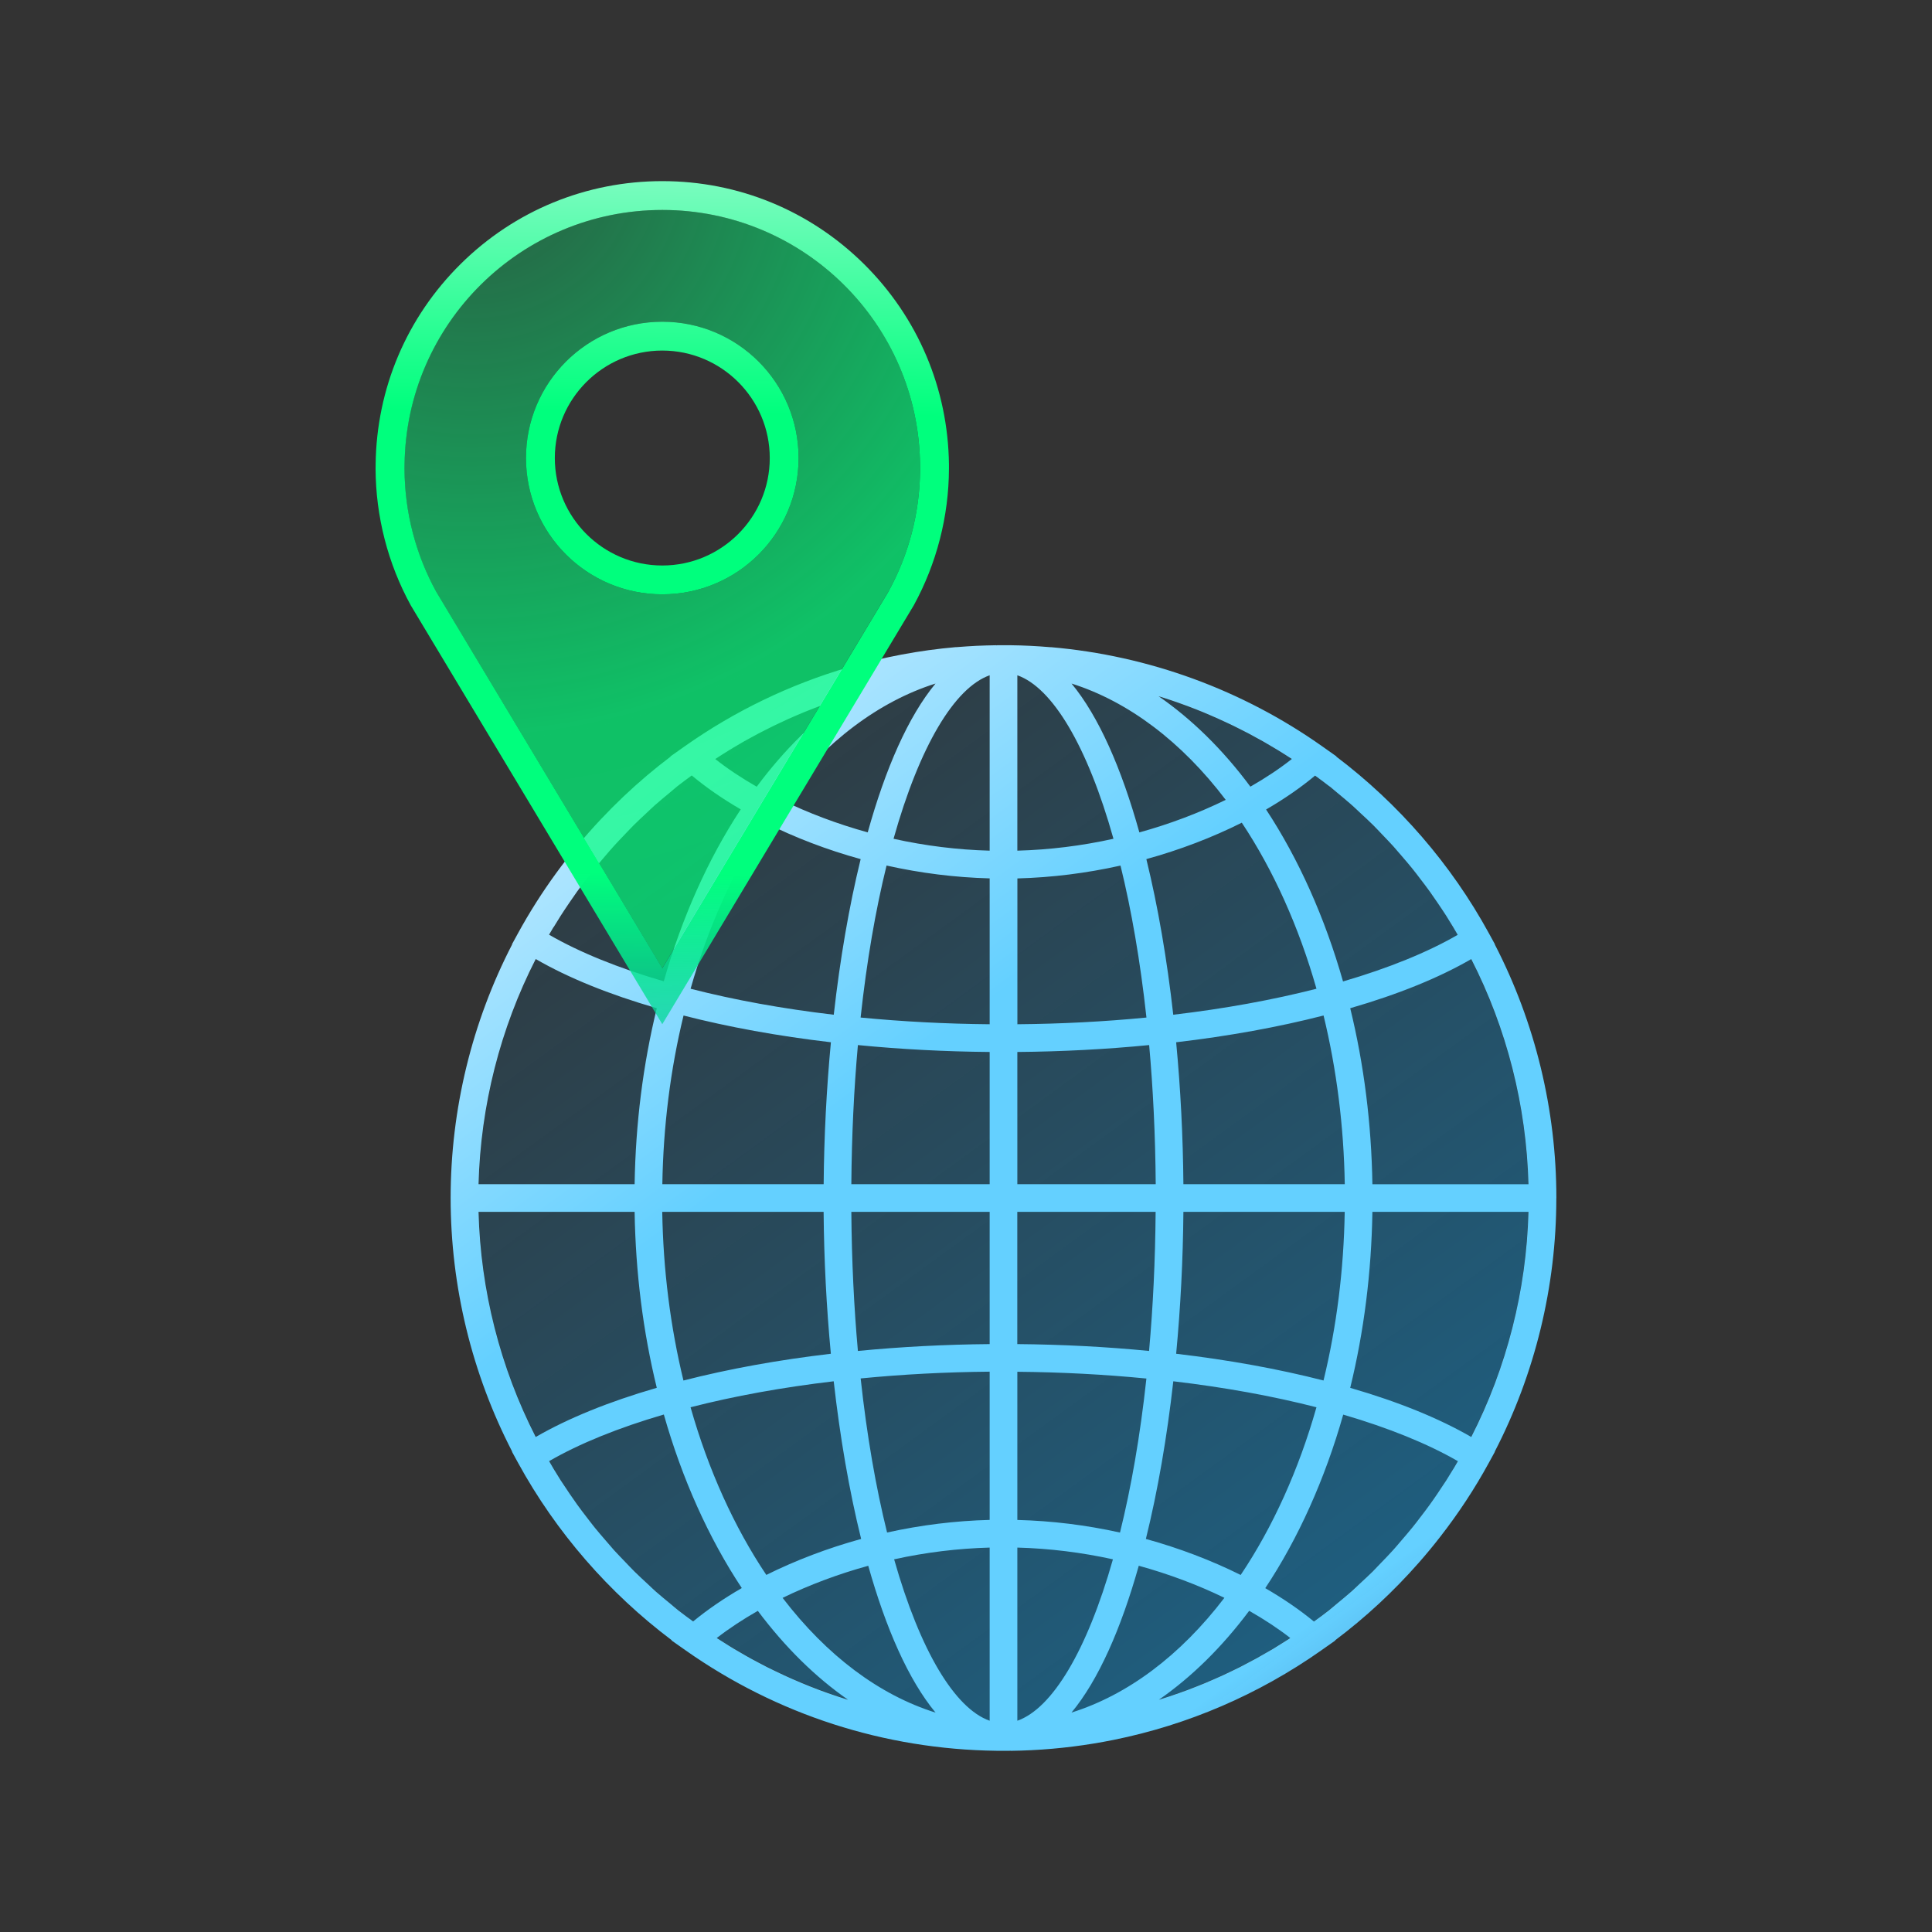
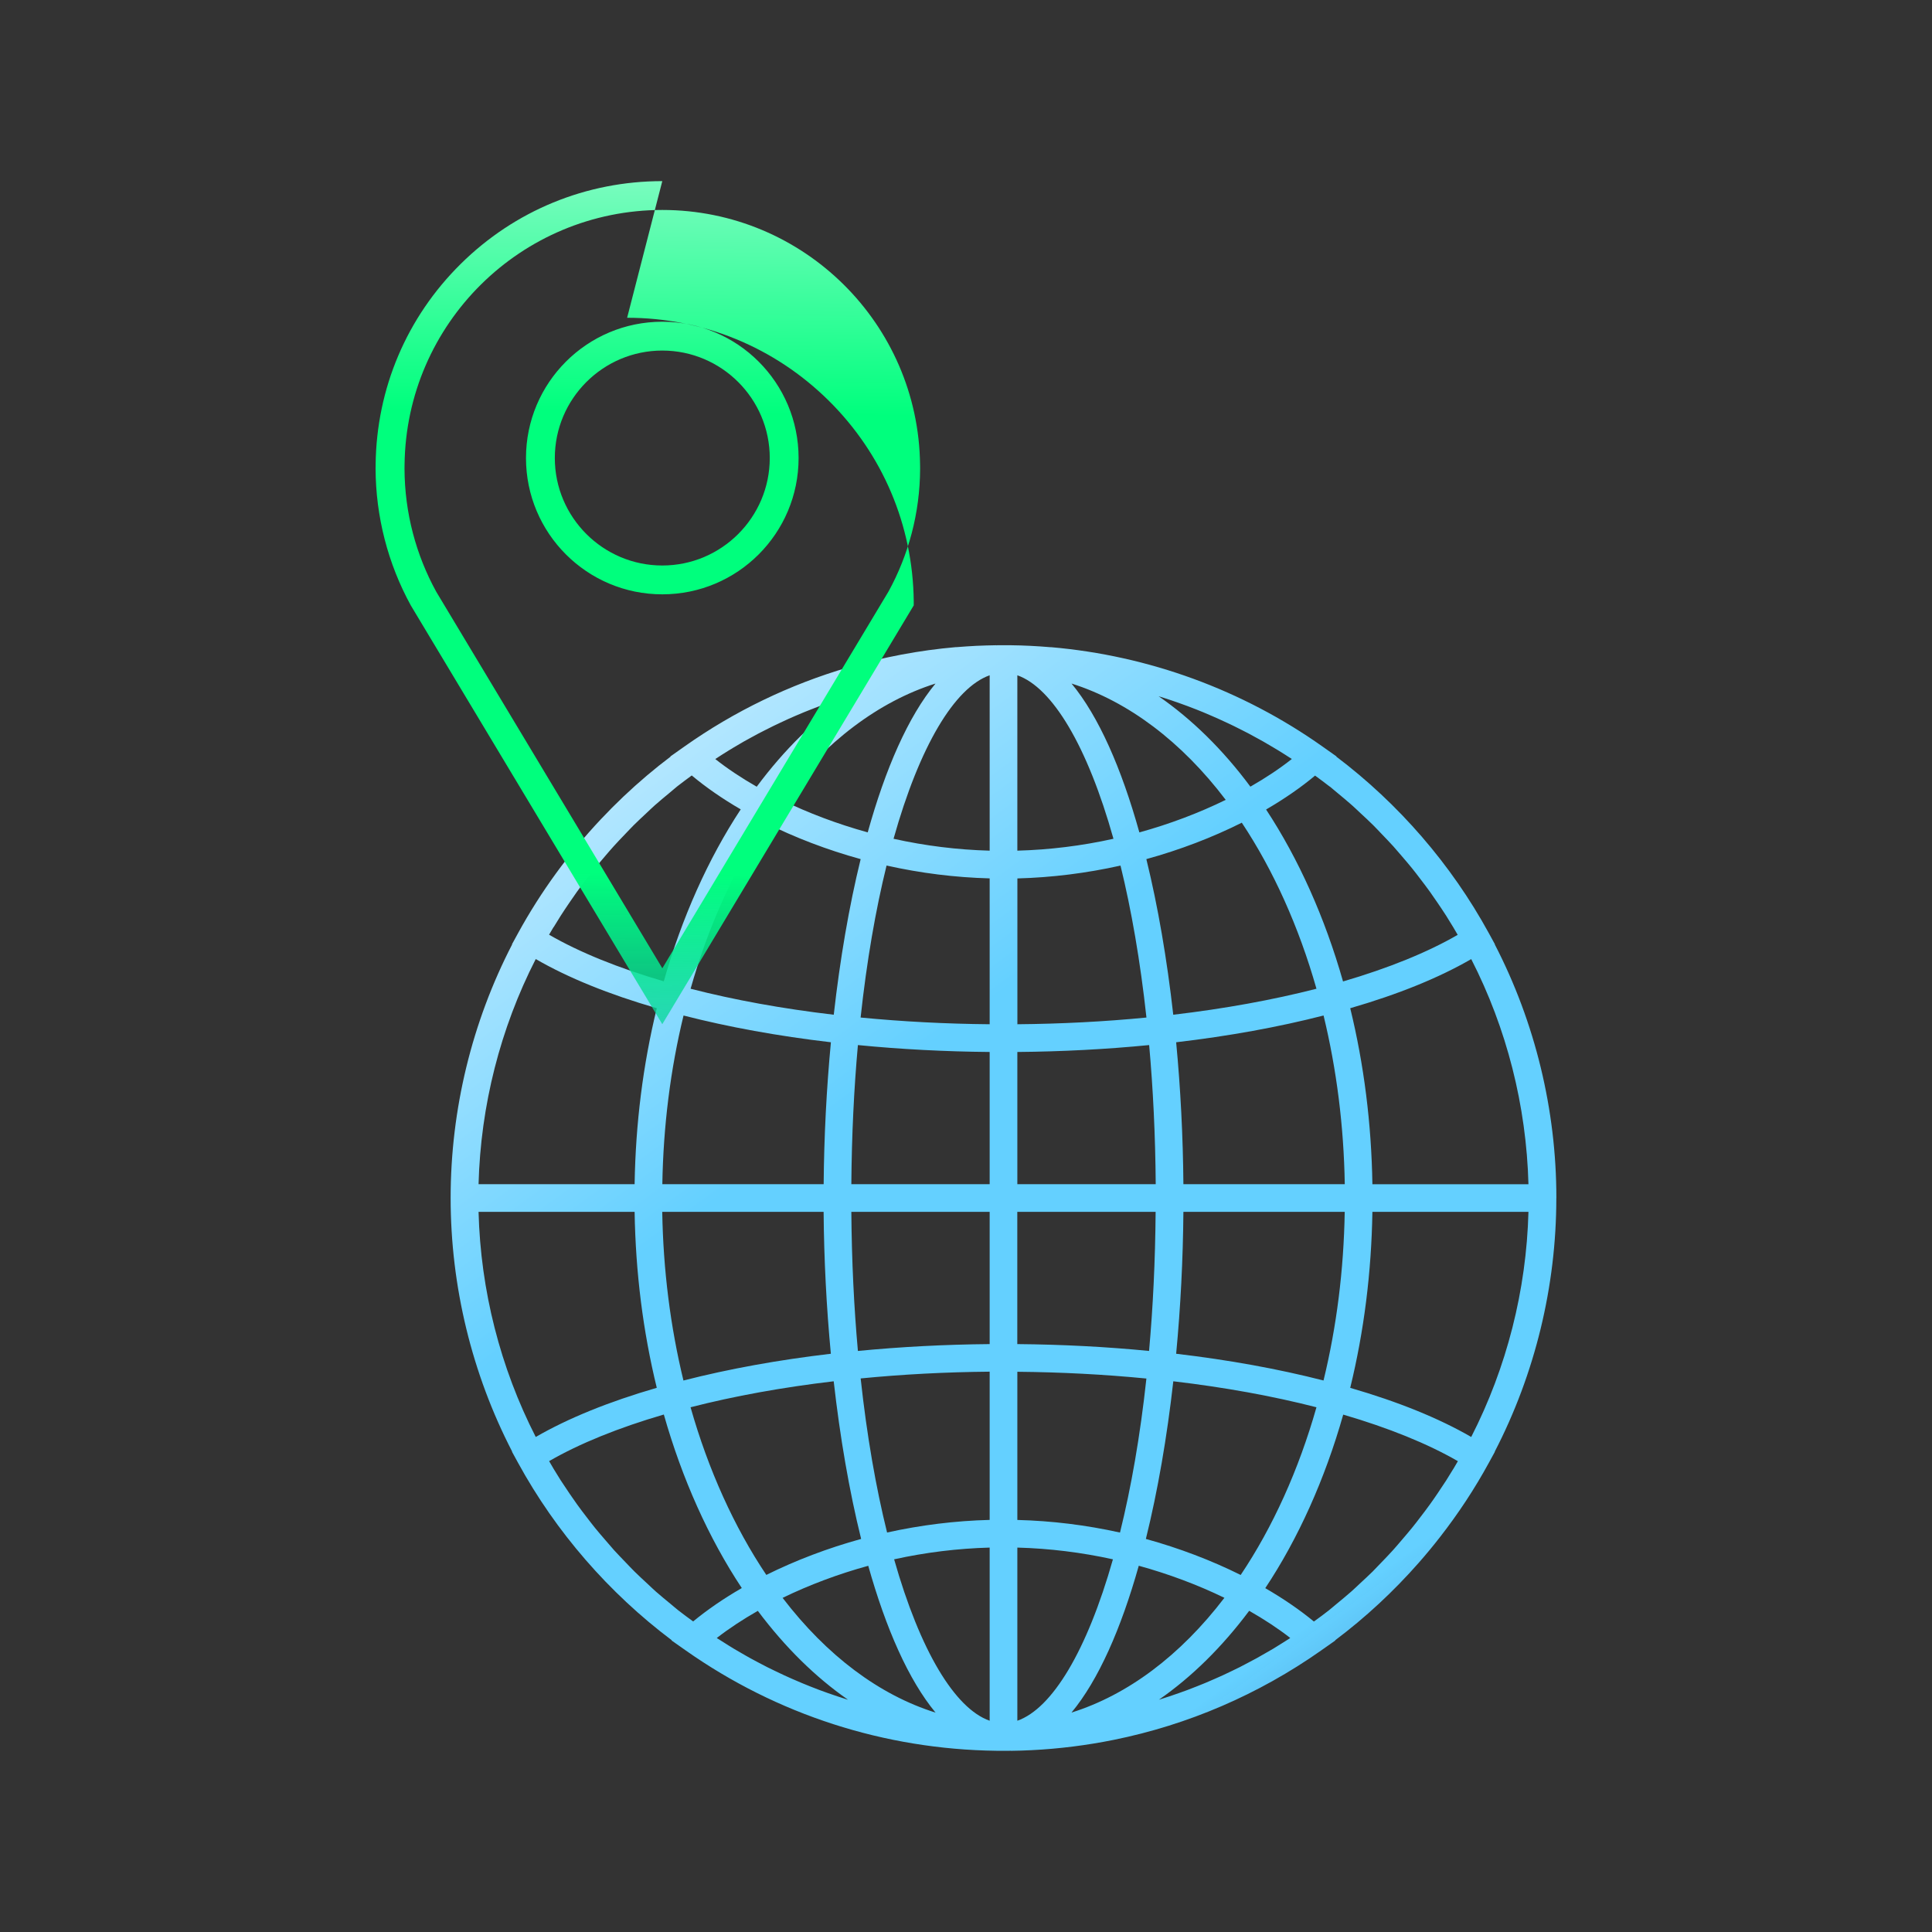
<svg xmlns="http://www.w3.org/2000/svg" id="a" data-name="Layer 1" viewBox="0 0 400 400">
  <rect x="0" y="0" width="400" height="400" fill="#333333" stroke="none" />
  <defs>
    <style>
      .i {
        fill: none;
      }

      .j {
        fill: url(#f);
      }

      .k {
        fill: url(#e);
      }

      .l {
        fill: url(#d);
      }

      .m {
        fill: url(#c);
      }

      .n {
        fill: #01064a;
      }

      .o {
        clip-path: url(#b);
      }
    </style>
    <clipPath id="b">
      <rect class="i" x="260.05" y="-783.96" width="882.07" height="462" />
    </clipPath>
    <linearGradient id="c" x1="108.33" y1="111.48" x2="375.1" y2="477.84" gradientUnits="userSpaceOnUse">
      <stop offset="0" stop-color="#009ef0" stop-opacity="0" />
      <stop offset="1" stop-color="#009ef0" stop-opacity=".65" />
    </linearGradient>
    <linearGradient id="d" x1="103.02" y1="104.18" x2="384.05" y2="490.13" gradientUnits="userSpaceOnUse">
      <stop offset="0" stop-color="#f0f8ff" />
      <stop offset=".3" stop-color="#64d0ff" />
      <stop offset=".6" stop-color="#64d0ff" />
      <stop offset="1" stop-color="#1c5af9" stop-opacity="0" />
    </linearGradient>
    <radialGradient id="e" cx="97.67" cy="30.86" fx="97.67" fy="30.86" r="244.6" gradientUnits="userSpaceOnUse">
      <stop offset="0" stop-color="#00ff7d" stop-opacity=".2" />
      <stop offset=".5" stop-color="#00ff7d" stop-opacity=".7" />
      <stop offset="1" stop-color="#00ff7d" stop-opacity=".65" />
    </radialGradient>
    <linearGradient id="f" x1="138.49" y1="-9.9" x2="134.41" y2="308.01" gradientUnits="userSpaceOnUse">
      <stop offset="0" stop-color="#f0f8ff" />
      <stop offset=".3" stop-color="#00ff7d" />
      <stop offset=".6" stop-color="#00ff7d" />
      <stop offset="1" stop-color="#1c5af9" stop-opacity="0" />
    </linearGradient>
  </defs>
  <g class="o">
-     <circle class="n" cx="786.42" cy="-552.96" r="595.15" />
-   </g>
+     </g>
  <g>
-     <circle class="m" cx="207.77" cy="248.04" r="108.69" />
    <path class="l" d="M322.23,248.04c0-18.28-4.41-36.38-12.75-52.51l.03-.02-1.28-2.34c-7.76-14.19-18.63-26.75-31.56-36.52l.04-.04-2.9-2.05c-16.56-11.72-36-18.83-56.22-20.57h-.2c-2.68-.23-5.42-.37-8.16-.4h-.15s0,0,0,0c-.13,0-.26,0-.39,0h0s-.07,0-.11,0c-.58-.01-1.18-.01-1.72,0h-.04c-.13,0-.26,0-.39,0v.02c-.05,0-.1,0-.15,0v-.02c-1.37.02-2.74.06-4.11.12-1.37.07-2.72.16-4.07.27h-.19c-7.58.66-15.04,2.07-22.29,4.19-12.08,3.54-23.56,9.06-33.92,16.39l-2.9,2.05.04.04c-1.66,1.25-3.29,2.55-4.87,3.89-3.36,2.84-6.55,5.87-9.56,9.07-6.68,7.09-12.46,15.03-17.13,23.55,0,0,0,.01-.01.02l-1.27,2.32.04.02c-8.34,16.12-12.74,34.22-12.74,52.51s4.4,36.38,12.74,52.51l-.04.02,1.28,2.34c7.82,14.29,18.78,26.91,31.81,36.7l-.05.04,2.94,2.07c18.89,13.29,41.12,20.47,64.29,20.77h.15c.14,0,.27,0,.4,0,.28,0,.56,0,.84,0,.03,0,.06,0,.09,0s.06,0,.09,0c.28,0,.56,0,.84,0,.13,0,.27,0,.4,0v-.02s.1,0,.14,0v.03c5.79-.07,11.53-.58,17.16-1.5,1.41-.23,2.81-.49,4.21-.77,15.36-3.11,29.93-9.36,42.93-18.5.02-.01.04-.03.05-.04l2.89-2.03-.04-.04c6.31-4.74,12.12-10.14,17.33-16.07,1.53-1.74,3.01-3.53,4.43-5.36,3.75-4.82,7.12-9.92,10.04-15.27l1.28-2.34-.03-.02c8.34-16.13,12.75-34.23,12.75-52.51ZM300.88,304.14c-.48.79-.95,1.57-1.45,2.35-.6.93-1.22,1.86-1.84,2.77-.52.76-1.03,1.51-1.57,2.25-.65.91-1.33,1.79-2.01,2.68-.55.72-1.1,1.45-1.68,2.15-.71.88-1.45,1.73-2.18,2.59-.59.68-1.16,1.37-1.76,2.03-.77.86-1.58,1.68-2.38,2.52-.6.63-1.2,1.26-1.81,1.88-.86.85-1.75,1.66-2.63,2.48-.6.56-1.19,1.13-1.8,1.67-1,.88-2.02,1.72-3.05,2.57-.54.44-1.06.9-1.6,1.33-1.01.8-2.05,1.55-3.09,2.31-2.92-2.41-6.34-4.75-10.07-6.91,6.84-10.3,12.36-22.6,16.14-35.93,9.38,2.74,17.5,6.03,23.74,9.64-.31.54-.62,1.08-.95,1.62ZM266.99,339.23c-.43.28-.87.54-1.3.82-.69.44-1.38.87-2.07,1.29-.48.29-.97.56-1.46.84-.66.38-1.32.77-1.98,1.13-.51.28-1.03.55-1.54.82-.65.35-1.3.69-1.96,1.03-.53.27-1.06.52-1.6.78-.65.32-1.3.63-1.96.93-.55.25-1.1.49-1.64.73-.65.29-1.31.57-1.97.85-.56.23-1.12.46-1.69.68-.66.26-1.32.52-1.98.77-.57.21-1.14.42-1.72.62-.66.24-1.33.46-2,.69-.58.19-1.16.38-1.74.56-.14.04-.29.09-.43.13,6.75-4.68,13.04-10.86,18.68-18.4,3.11,1.77,6,3.67,8.5,5.62-.05.03-.1.07-.15.1ZM173.41,351.22c-.67-.22-1.34-.45-2.01-.69-.57-.2-1.14-.41-1.71-.62-.67-.25-1.33-.51-1.99-.77-.56-.22-1.12-.44-1.67-.68-.66-.28-1.32-.56-1.98-.85-.54-.24-1.09-.48-1.63-.73-.66-.3-1.32-.62-1.98-.94-.53-.25-1.05-.51-1.58-.77-.67-.34-1.33-.69-1.99-1.04-.5-.27-1.01-.53-1.51-.81-.68-.37-1.35-.77-2.03-1.16-.47-.27-.94-.54-1.41-.82-.72-.43-1.42-.88-2.13-1.33-.41-.26-.83-.51-1.24-.78-.05-.03-.1-.07-.15-.1,2.51-1.95,5.39-3.85,8.5-5.62,5.64,7.53,11.93,13.72,18.67,18.4-.14-.04-.29-.09-.43-.13-.58-.18-1.16-.37-1.73-.56ZM140.43,333.4c-.53-.42-1.03-.86-1.55-1.29-1.05-.86-2.09-1.72-3.11-2.61-.6-.53-1.17-1.09-1.76-1.64-.9-.83-1.8-1.66-2.67-2.52-.61-.6-1.19-1.23-1.79-1.85-.81-.84-1.62-1.68-2.41-2.54-.59-.66-1.17-1.34-1.74-2.01-.74-.86-1.49-1.72-2.21-2.61-.57-.7-1.11-1.42-1.66-2.13-.69-.89-1.37-1.79-2.03-2.7-.53-.74-1.05-1.49-1.56-2.24-.63-.92-1.25-1.85-1.86-2.79-.49-.77-.97-1.55-1.44-2.33-.33-.54-.64-1.08-.95-1.63,6.27-3.63,14.39-6.92,23.75-9.65,3.78,13.33,9.31,25.63,16.14,35.93-3.74,2.16-7.15,4.5-10.07,6.91-1.04-.76-2.08-1.51-3.09-2.31ZM114.62,191.97c.48-.79.96-1.58,1.46-2.36.59-.92,1.2-1.83,1.82-2.74.51-.75,1.03-1.51,1.56-2.25.65-.9,1.32-1.79,2-2.67.55-.71,1.09-1.43,1.66-2.13.71-.88,1.45-1.73,2.18-2.59.58-.67,1.14-1.35,1.74-2,.77-.86,1.57-1.68,2.37-2.52.6-.62,1.18-1.25,1.79-1.86.85-.85,1.74-1.66,2.61-2.48.59-.55,1.17-1.12,1.78-1.66.99-.88,2.02-1.72,3.04-2.57.53-.44,1.04-.89,1.57-1.32.99-.78,2.01-1.52,3.02-2.27,2.92,2.44,6.36,4.83,10.14,7.02-6.74,10.24-12.19,22.43-15.93,35.6-9.37-2.73-17.49-6.02-23.75-9.65.31-.53.61-1.06.93-1.58ZM260.37,152.88c.4.22.8.44,1.2.66.7.4,1.39.81,2.09,1.23.3.18.61.36.91.54.97.59,1.93,1.21,2.89,1.83-2.51,1.99-5.42,3.92-8.58,5.73-5.68-7.65-12.1-13.95-19-18.72.4.12.81.25,1.21.38.49.16.98.32,1.46.48.61.21,1.22.42,1.83.64.49.17.97.35,1.46.53.6.23,1.2.46,1.8.69.48.19.96.38,1.44.58.6.25,1.19.5,1.78.76.47.2.94.41,1.41.62.6.27,1.19.55,1.78.82.46.22.92.43,1.37.65.6.29,1.19.6,1.79.9.44.22.88.44,1.31.67.62.33,1.24.67,1.85,1.01ZM275.33,162.85c.52.42,1.02.86,1.54,1.29,1.03.85,2.07,1.71,3.07,2.6.6.53,1.17,1.09,1.76,1.64.89.82,1.78,1.64,2.63,2.49.61.6,1.19,1.24,1.79,1.86.8.83,1.6,1.66,2.37,2.51.59.66,1.17,1.34,1.74,2.01.73.85,1.46,1.7,2.17,2.58.57.7,1.11,1.42,1.66,2.14.67.88,1.35,1.76,1.99,2.66.53.74,1.05,1.49,1.56,2.25.62.91,1.23,1.82,1.82,2.74.49.77.97,1.55,1.44,2.34.32.53.62,1.06.93,1.59-6.25,3.62-14.37,6.91-23.74,9.65-3.74-13.17-9.19-25.36-15.93-35.6,3.78-2.2,7.23-4.58,10.14-7.02,1.02.75,2.04,1.49,3.03,2.27ZM284.14,245.17c-.2-12.54-1.74-24.77-4.59-36.43,9.94-2.88,18.35-6.29,25.05-10.17,7.36,14.37,11.42,30.37,11.85,46.61h-32.31ZM256.87,326.08c-6.08-3.03-12.78-5.57-19.63-7.46,2.46-9.94,4.37-21.02,5.68-32.64,10.62,1.25,20.56,3.05,29.64,5.38-3.67,12.94-9.05,24.83-15.69,34.72ZM142.97,291.36c9.08-2.33,19.03-4.13,29.64-5.38,1.31,11.62,3.22,22.7,5.68,32.64-6.87,1.89-13.56,4.43-19.63,7.45-6.64-9.89-12.02-21.78-15.69-34.72ZM151.64,154.91c.78-.47,1.56-.93,2.35-1.38.37-.21.74-.41,1.11-.61.11-.06.22-.12.33-.18.53-.29,1.07-.59,1.6-.87.42-.22.85-.43,1.27-.65.61-.31,1.22-.62,1.83-.92.45-.22.9-.43,1.35-.64.6-.28,1.2-.57,1.81-.84.46-.21.93-.41,1.39-.61.6-.26,1.2-.52,1.8-.76.47-.19.95-.38,1.43-.57.6-.24,1.21-.47,1.81-.7.48-.18.96-.35,1.44-.53.61-.22,1.22-.43,1.84-.64.48-.16.97-.32,1.46-.48.4-.13.8-.25,1.2-.37-6.89,4.77-13.31,11.07-18.99,18.72-3.16-1.81-6.07-3.74-8.58-5.73.96-.63,1.93-1.25,2.91-1.85.21-.13.43-.25.65-.38ZM272.56,204.71c-9.08,2.32-19.03,4.13-29.65,5.38-1.29-11.46-3.16-22.39-5.57-32.22,6.9-1.9,13.64-4.47,19.76-7.54,6.54,9.83,11.83,21.6,15.46,34.38ZM210.63,356.26v-35.85c6.63.18,13.24.99,19.79,2.43-5.38,18.97-12.58,30.89-19.79,33.42ZM204.9,139.81v36.31c-6.66-.18-13.31-1-19.9-2.46,5.39-19.21,12.64-31.29,19.9-33.85ZM210.63,181.87c7.12-.19,14.28-1.08,21.36-2.66,2.25,9.18,4.09,19.73,5.37,31.46-8.69.85-17.68,1.31-26.72,1.39v-30.2ZM210.63,176.12v-36.31c7.26,2.55,14.51,14.64,19.9,33.85-6.59,1.46-13.25,2.28-19.9,2.46ZM179.64,172.33c-6.23-1.72-12.32-4.01-17.87-6.73,9.15-12.07,20.21-20.38,31.92-24.08-5.65,6.82-10.37,17.62-14.04,30.82ZM183.55,179.2c7.07,1.58,14.22,2.47,21.35,2.66v30.2c-9.03-.08-18.02-.55-26.72-1.39,1.27-11.73,3.11-22.29,5.37-31.46ZM177.62,216.37c8.87.87,18.02,1.35,27.28,1.43v27.37h-28.64c.08-10.17.55-19.8,1.36-28.8ZM204.9,250.9v27.38c-9.23.08-18.41.56-27.28,1.42-.81-9-1.28-18.63-1.36-28.8h28.64ZM204.9,284v30.68c-7.11.18-14.22,1.06-21.24,2.61-2.3-9.28-4.18-19.98-5.47-31.9,8.68-.85,17.64-1.32,26.72-1.4ZM204.9,320.41v35.85c-7.2-2.53-14.4-14.46-19.78-33.42,6.54-1.44,13.16-2.25,19.78-2.43ZM231.88,317.3c-7.02-1.56-14.13-2.43-21.25-2.61v-30.68c9.08.08,18.04.55,26.72,1.4-1.29,11.92-3.17,22.62-5.47,31.9ZM237.91,279.7c-8.87-.87-18.06-1.34-27.29-1.42v-27.38h28.64c-.08,10.17-.55,19.8-1.36,28.8ZM210.63,245.17v-27.37c9.27-.08,18.41-.56,27.29-1.43.81,9,1.28,18.63,1.36,28.8h-28.64ZM235.89,172.33c-3.68-13.2-8.4-24-14.04-30.81,11.71,3.7,22.77,12.01,31.92,24.08-5.56,2.73-11.65,5.02-17.87,6.74ZM158.43,170.33c6.12,3.07,12.85,5.64,19.76,7.54-2.41,9.83-4.28,20.76-5.57,32.22-10.62-1.25-20.56-3.05-29.64-5.38,3.63-12.78,8.92-24.55,15.46-34.38ZM141.51,210.25c9.36,2.4,19.6,4.26,30.52,5.54-.91,9.61-1.42,19.51-1.5,29.38h-33.4c.2-12.02,1.67-23.74,4.39-34.92ZM170.52,250.9c.08,9.88.59,19.78,1.5,29.38-10.91,1.28-21.15,3.14-30.52,5.54-2.71-11.18-4.19-22.9-4.39-34.92h33.4ZM179.76,324.17c3.66,13.02,8.35,23.66,13.94,30.41-11.62-3.64-22.51-11.78-31.67-23.76,5.51-2.68,11.54-4.94,17.73-6.64ZM235.77,324.17c6.18,1.7,12.21,3.96,17.73,6.64-9.15,11.98-20.04,20.11-31.66,23.76,5.59-6.74,10.27-17.39,13.93-30.4ZM274.03,285.82c-9.37-2.4-19.61-4.26-30.52-5.54.91-9.61,1.42-19.51,1.5-29.38h33.4c-.2,12.02-1.67,23.74-4.39,34.92ZM245.01,245.17c-.08-9.88-.59-19.78-1.5-29.38,10.92-1.28,21.16-3.14,30.52-5.54,2.71,11.18,4.19,22.9,4.39,34.92h-33.4ZM135.98,208.74c-2.85,11.67-4.39,23.89-4.59,36.43h-32.31c.43-16.25,4.49-32.24,11.84-46.61,6.72,3.89,15.13,7.3,25.06,10.18ZM131.39,250.9c.2,12.54,1.74,24.77,4.59,36.43-9.92,2.88-18.33,6.29-25.06,10.18-7.35-14.37-11.42-30.36-11.84-46.61h32.31ZM279.55,287.33c2.85-11.67,4.39-23.89,4.59-36.43h32.31c-.43,16.24-4.5,32.23-11.85,46.61-6.7-3.88-15.11-7.29-25.05-10.17Z" />
    <g>
-       <path class="k" d="M183.95,122.48c4.14-7.56,6.52-16.23,6.55-25.45-.01-.27-.01-.54-.01-.8-.33-29.2-24.09-52.76-53.37-52.76s-53.05,23.55-53.38,52.75c0,.27-.01.54-.01.81.03,9.22,2.41,17.89,6.55,25.45l46.83,77.99,46.82-77.99ZM137.12,123.05c-15.59,0-28.22-12.63-28.22-28.22s12.63-28.22,28.22-28.22,28.22,12.64,28.22,28.22-12.63,28.22-28.22,28.22Z" />
-       <path class="j" d="M137.12,43.47c29.27,0,53.04,23.57,53.37,52.76,0,.26,0,.53.01.8-.03,9.22-2.41,17.89-6.55,25.45l-46.82,77.99-46.83-77.99c-4.14-7.56-6.52-16.23-6.55-25.45,0-.27.01-.54.01-.81.33-29.2,24.1-52.75,53.38-52.75M137.12,123.05c15.59,0,28.22-12.63,28.22-28.22s-12.63-28.22-28.22-28.22-28.22,12.64-28.22,28.22,12.63,28.22,28.22,28.22M137.12,37.5c-15.73,0-30.56,6.09-41.74,17.15-11.18,11.05-17.43,25.79-17.61,41.5v.03s0,.03,0,.03v.29c0,.17-.01.35-.01.52.03,9.9,2.55,19.68,7.29,28.32l.06.1.06.1,46.83,77.99,5.12,8.52,5.12-8.52,46.82-77.99.06-.1.06-.1c4.73-8.64,7.26-18.42,7.29-28.29v-.12s0-.12,0-.12c0-.2,0-.39,0-.57v-.07c-.18-15.71-6.43-30.45-17.6-41.51-11.18-11.06-26-17.16-41.74-17.16h0ZM137.12,117.08c-12.27,0-22.25-9.98-22.25-22.25s9.98-22.25,22.25-22.25,22.25,9.98,22.25,22.25-9.98,22.25-22.25,22.25h0Z" />
+       <path class="j" d="M137.12,43.47c29.27,0,53.04,23.57,53.37,52.76,0,.26,0,.53.01.8-.03,9.22-2.41,17.89-6.55,25.45l-46.82,77.99-46.83-77.99c-4.14-7.56-6.52-16.23-6.55-25.45,0-.27.01-.54.01-.81.33-29.2,24.1-52.75,53.38-52.75M137.12,123.05c15.59,0,28.22-12.63,28.22-28.22s-12.63-28.22-28.22-28.22-28.22,12.64-28.22,28.22,12.63,28.22,28.22,28.22M137.12,37.5c-15.73,0-30.56,6.09-41.74,17.15-11.18,11.05-17.43,25.79-17.61,41.5v.03s0,.03,0,.03v.29c0,.17-.01.35-.01.52.03,9.9,2.55,19.68,7.29,28.32l.06.1.06.1,46.83,77.99,5.12,8.52,5.12-8.52,46.82-77.99.06-.1.06-.1v-.12s0-.12,0-.12c0-.2,0-.39,0-.57v-.07c-.18-15.71-6.43-30.45-17.6-41.51-11.18-11.06-26-17.16-41.74-17.16h0ZM137.12,117.08c-12.27,0-22.25-9.98-22.25-22.25s9.98-22.25,22.25-22.25,22.25,9.98,22.25,22.25-9.98,22.25-22.25,22.25h0Z" />
    </g>
  </g>
</svg>